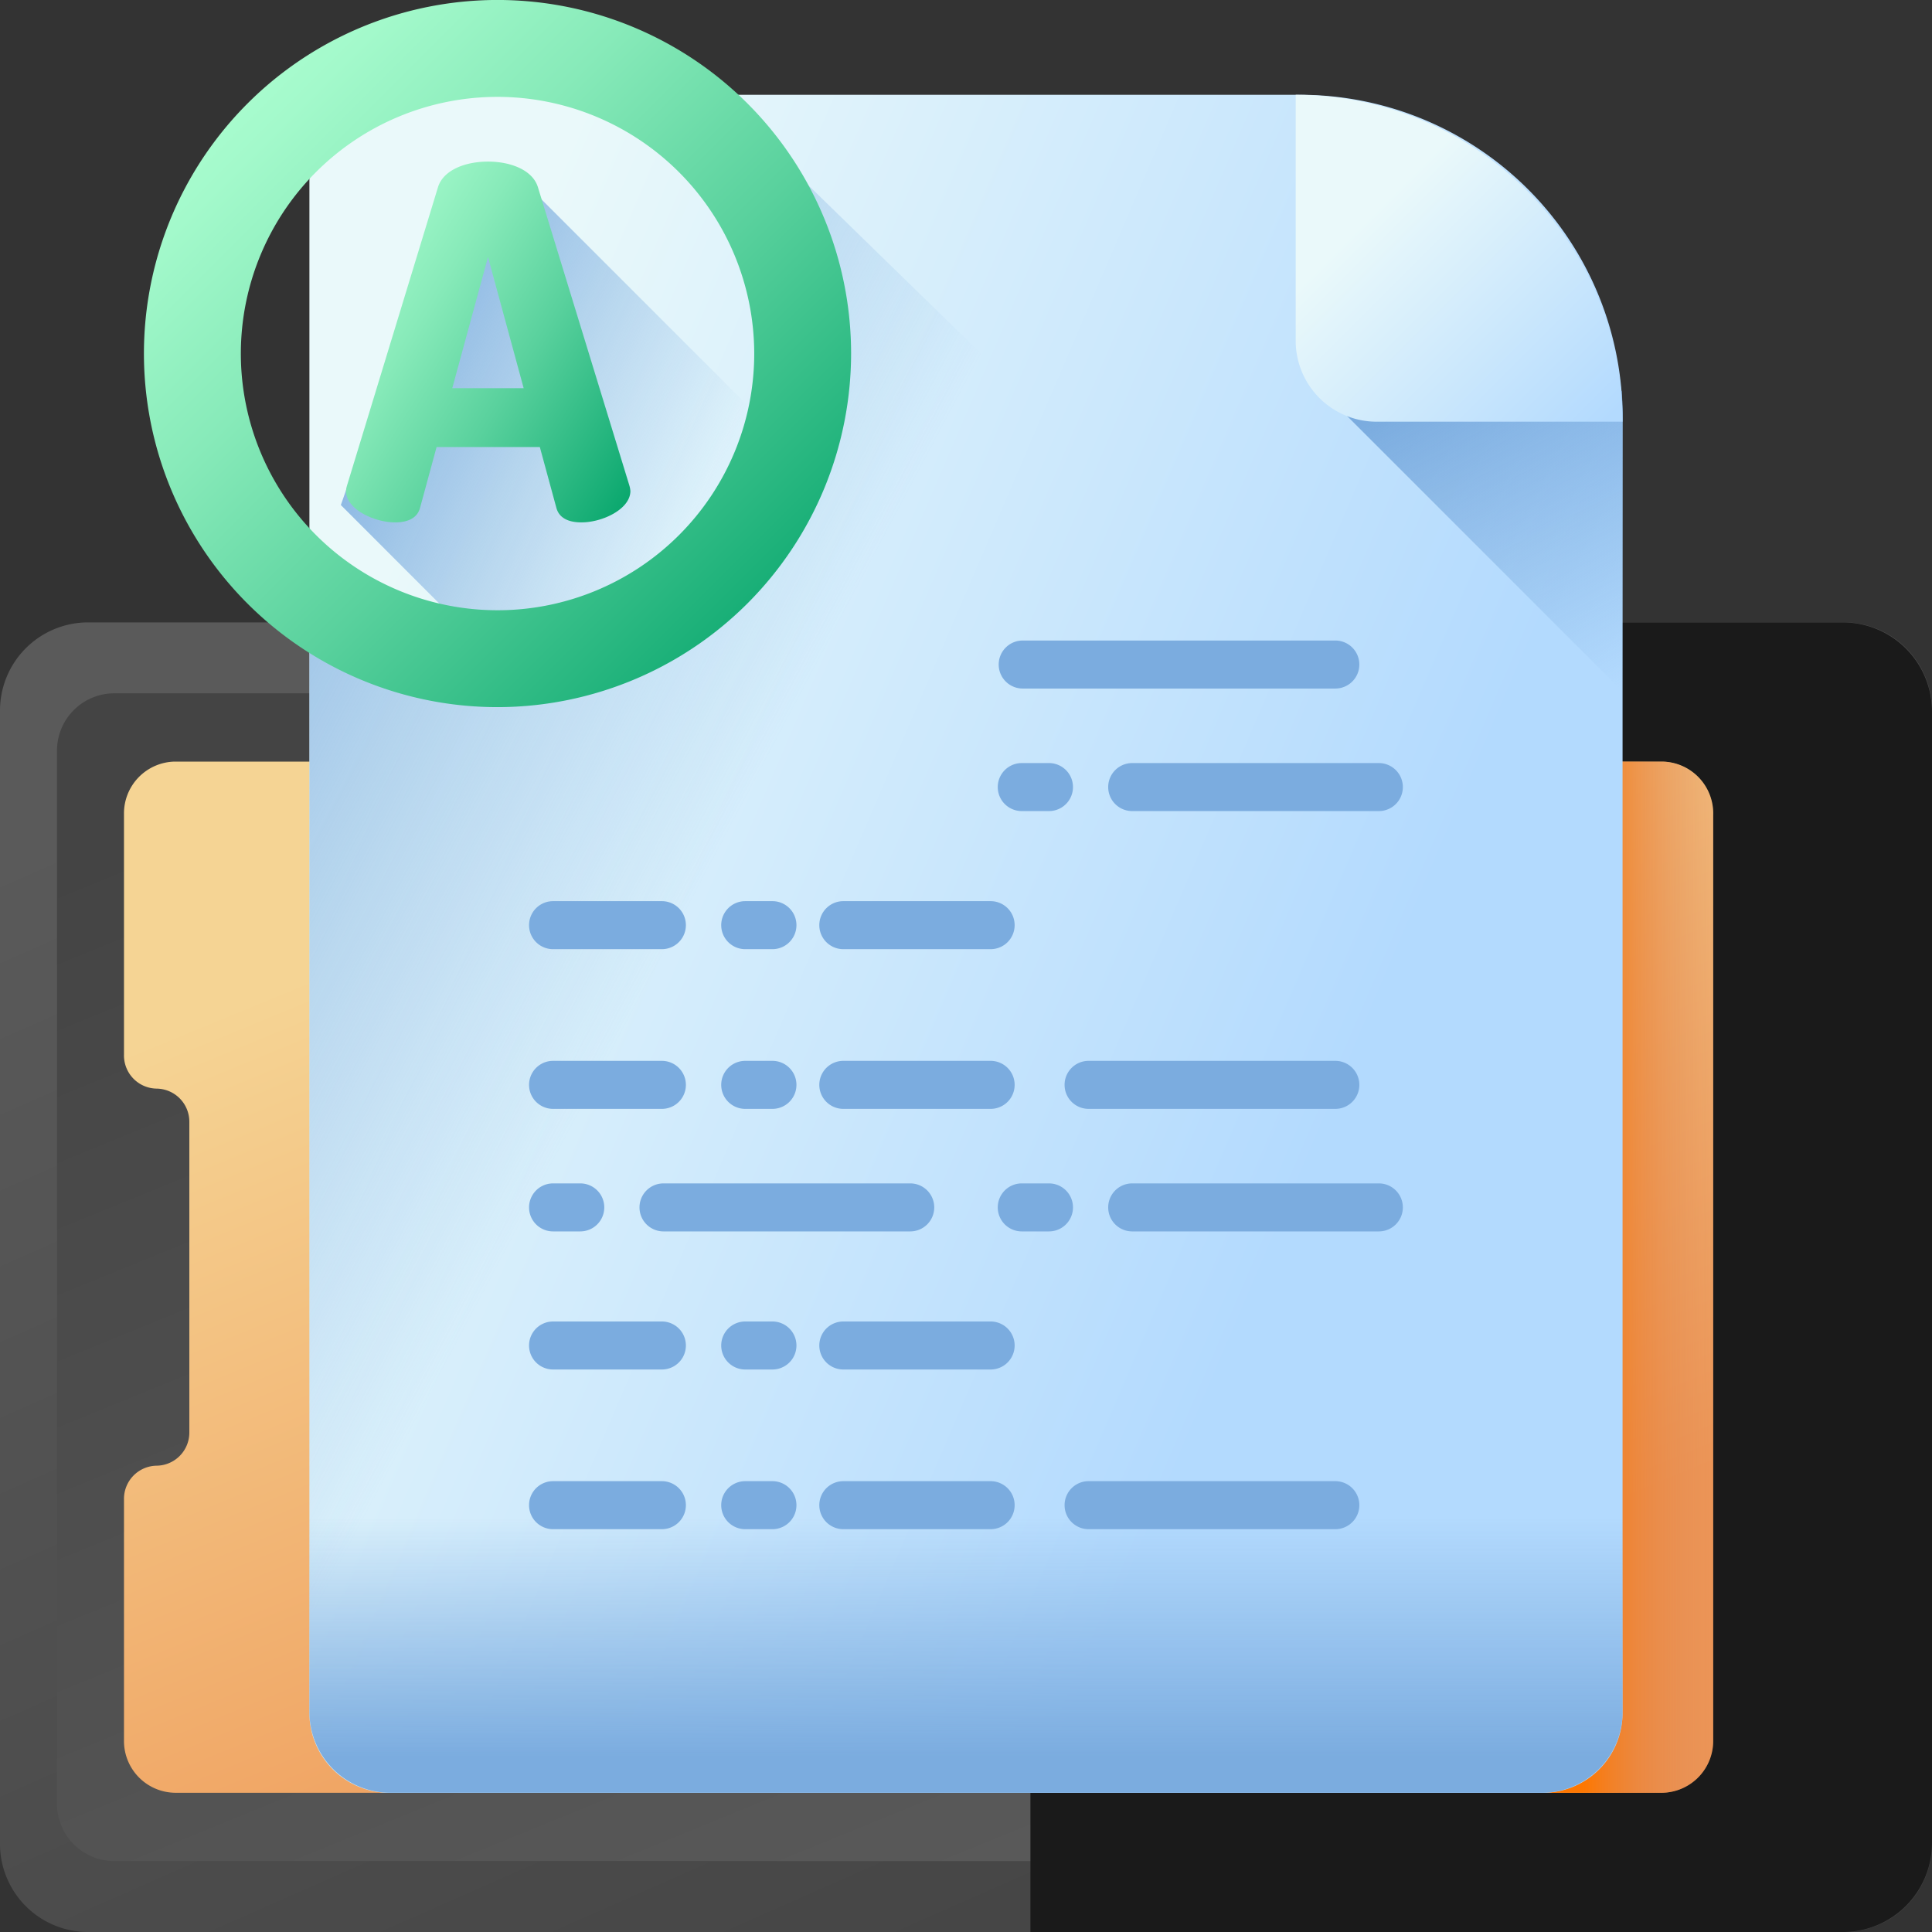
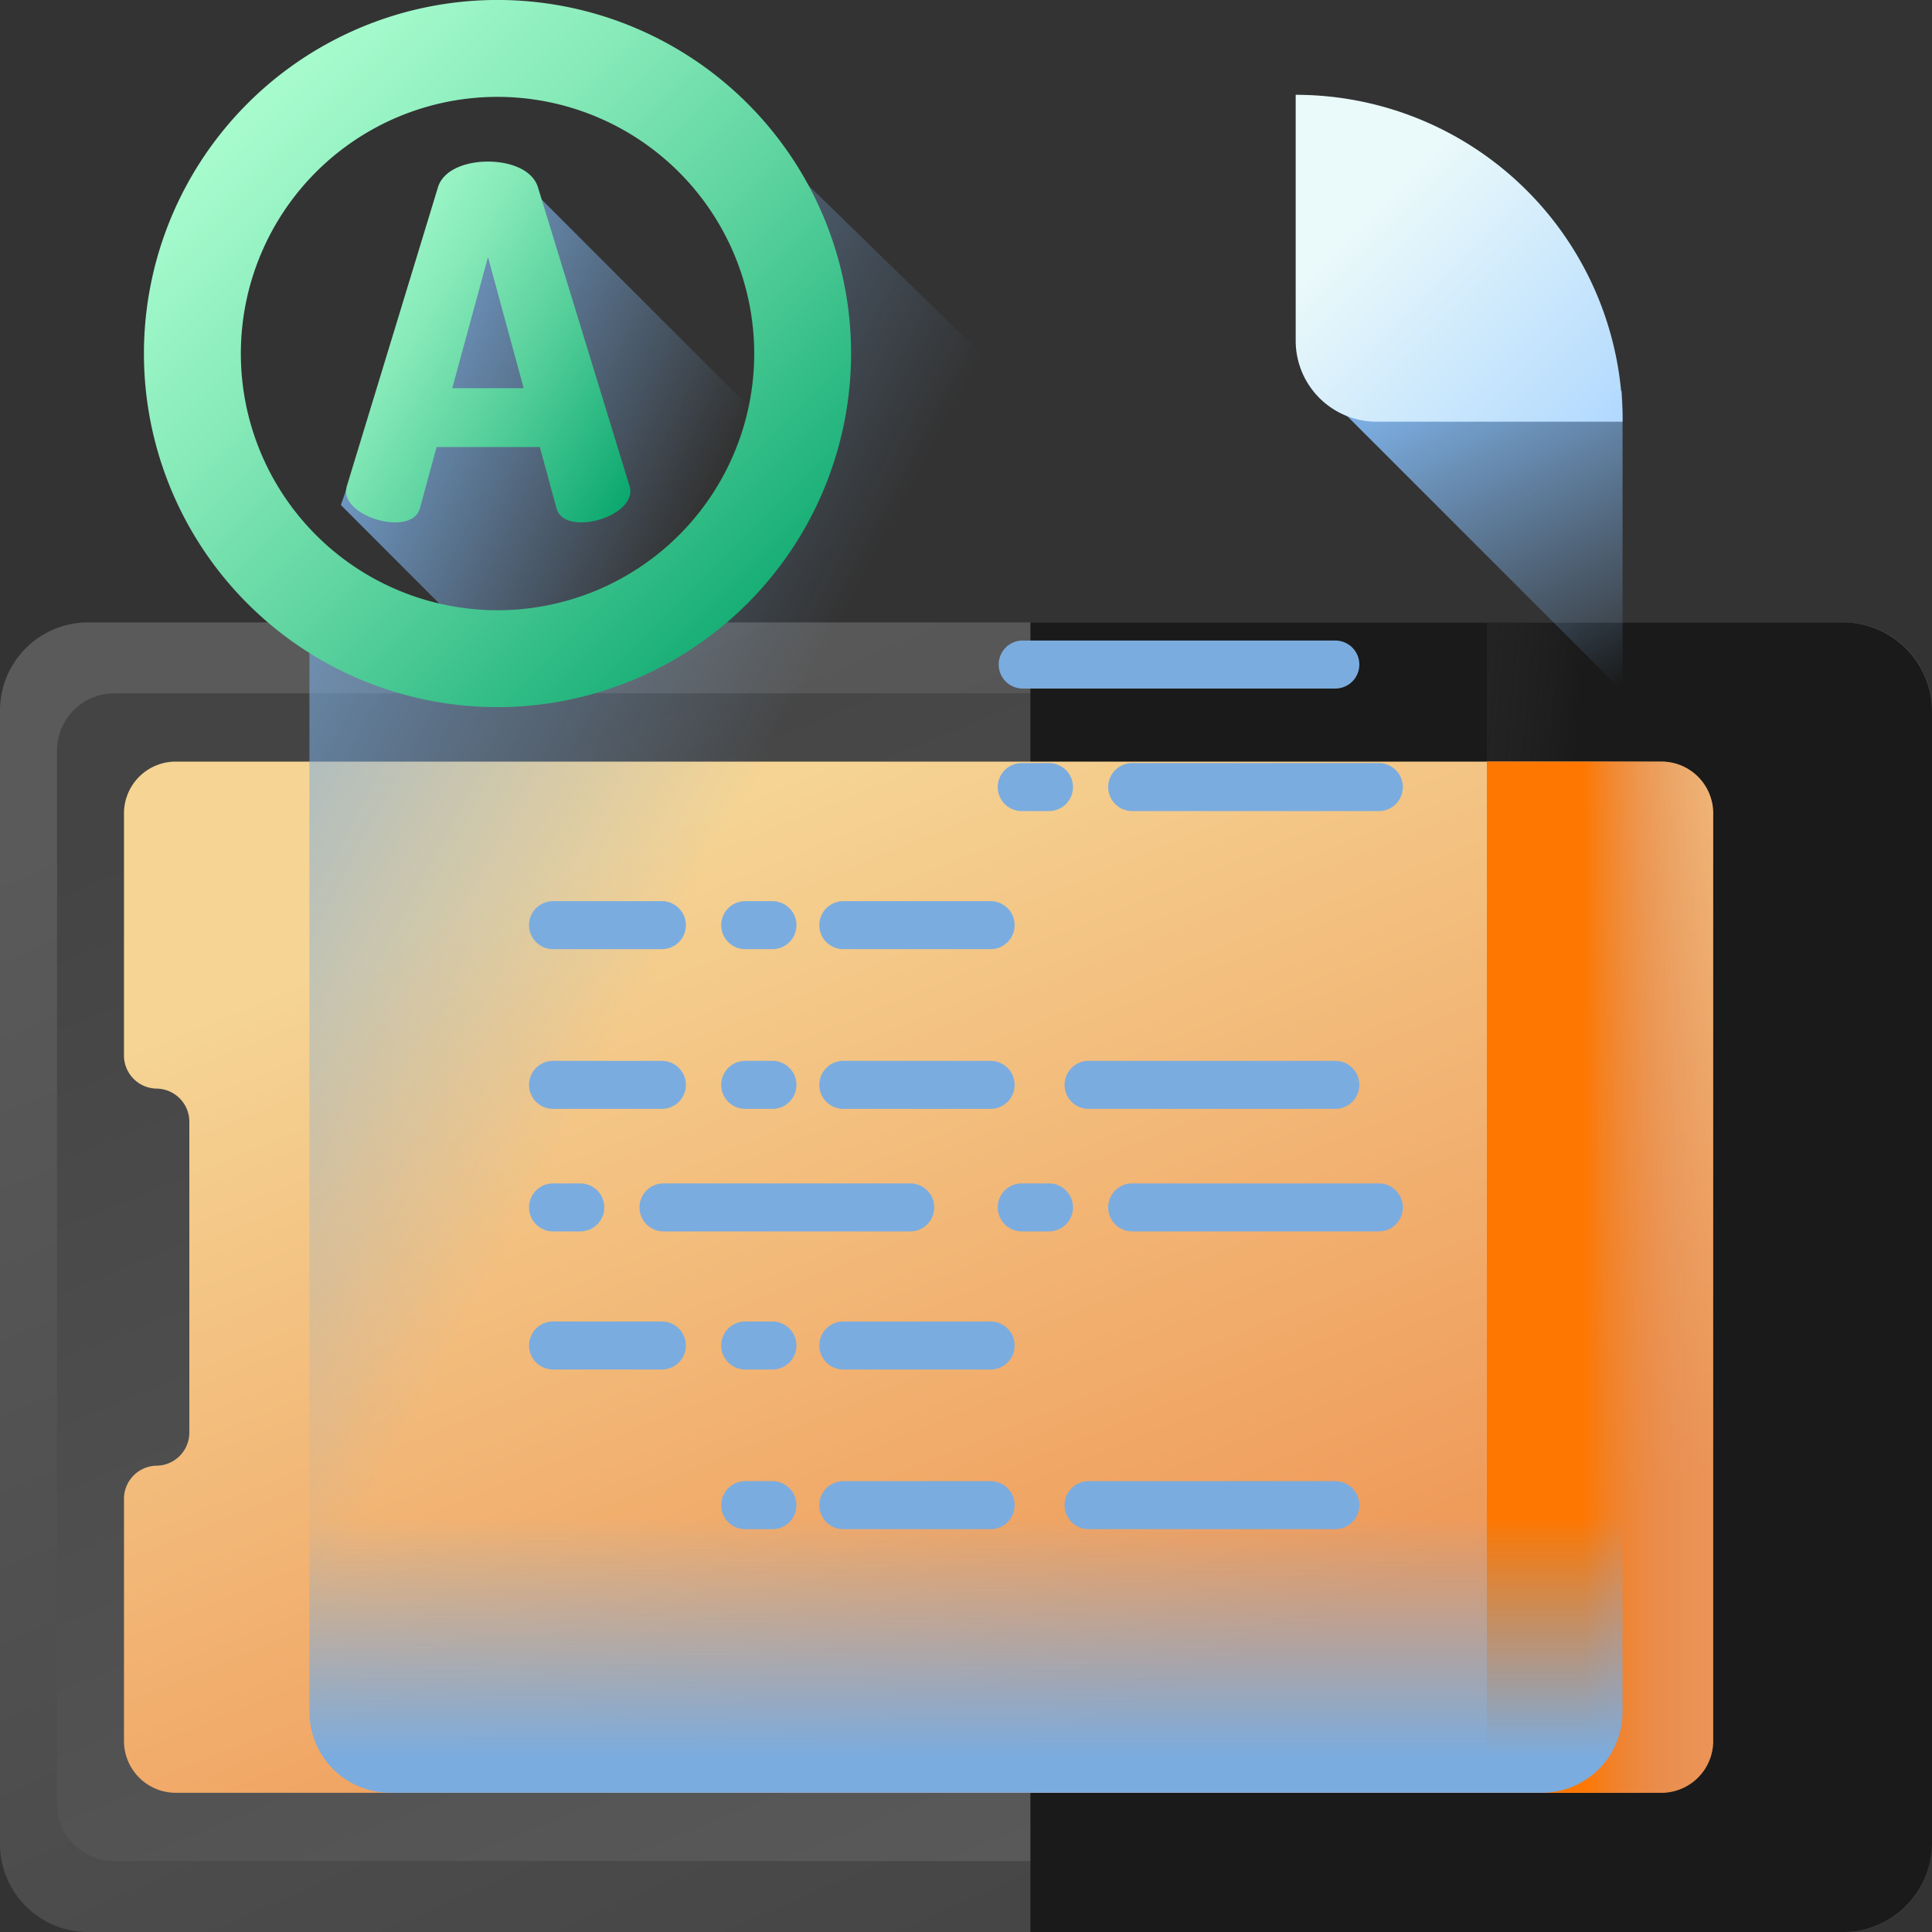
<svg xmlns="http://www.w3.org/2000/svg" xmlns:xlink="http://www.w3.org/1999/xlink" width="80" height="80" viewBox="0 0 80 80">
  <rect x="0" y="0" width="80" height="80" fill="#333333" stroke="none" />
  <defs>
    <linearGradient id="linear-gradient" x1="0.197" y1="0.043" x2="0.788" y2="0.935" gradientUnits="objectBoundingBox">
      <stop offset="0" stop-color="#5a5a5a" />
      <stop offset="1" stop-color="#444" />
    </linearGradient>
    <linearGradient id="linear-gradient-2" x1="0.757" y1="0.91" x2="0.201" y2="0.023" xlink:href="#linear-gradient" />
    <linearGradient id="linear-gradient-3" x1="-19.128" y1="-5.285" x2="-19.128" y2="-5.058" gradientUnits="objectBoundingBox">
      <stop offset="0" stop-color="#433f43" stop-opacity="0" />
      <stop offset="1" stop-color="#1a1a1a" />
    </linearGradient>
    <linearGradient id="linear-gradient-4" x1="0.115" y1="0.419" x2="-0.378" y2="0.292" xlink:href="#linear-gradient-3" />
    <linearGradient id="linear-gradient-5" x1="0.258" y1="0.117" x2="0.726" y2="0.859" gradientUnits="objectBoundingBox">
      <stop offset="0" stop-color="#f5d494" />
      <stop offset="1" stop-color="#ef9857" />
    </linearGradient>
    <linearGradient id="linear-gradient-6" x1="1.122" y1="0.5" x2="0.426" y2="0.5" gradientUnits="objectBoundingBox">
      <stop offset="0" stop-color="#dc8758" stop-opacity="0" />
      <stop offset="0.215" stop-color="#dd8654" stop-opacity="0.216" />
      <stop offset="0.429" stop-color="#e28448" stop-opacity="0.427" />
      <stop offset="0.642" stop-color="#ea8034" stop-opacity="0.643" />
      <stop offset="0.854" stop-color="#f47b18" stop-opacity="0.855" />
      <stop offset="1" stop-color="#fe7701" />
    </linearGradient>
    <linearGradient id="linear-gradient-7" x1="0.048" y1="0.283" x2="0.745" y2="0.672" gradientUnits="objectBoundingBox">
      <stop offset="0" stop-color="#eaf9fa" />
      <stop offset="1" stop-color="#b3dafe" />
    </linearGradient>
    <linearGradient id="linear-gradient-8" x1="0.764" y1="0.695" x2="0.005" y2="0.293" gradientUnits="objectBoundingBox">
      <stop offset="0" stop-color="#7bacdf" stop-opacity="0" />
      <stop offset="1" stop-color="#7bacdf" />
    </linearGradient>
    <linearGradient id="linear-gradient-9" x1="0.24" y1="0.546" x2="-0.188" y2="0.251" xlink:href="#linear-gradient-8" />
    <linearGradient id="linear-gradient-10" x1="0.5" y1="0.508" x2="0.5" y2="0.935" xlink:href="#linear-gradient-8" />
    <linearGradient id="linear-gradient-11" x1="0.996" y1="0.98" x2="0.471" y2="-0.054" xlink:href="#linear-gradient-8" />
    <linearGradient id="linear-gradient-12" x1="0.188" y1="0.408" x2="0.865" y2="1.085" xlink:href="#linear-gradient-7" />
    <linearGradient id="linear-gradient-13" x1="0.082" y1="0.082" x2="0.916" y2="0.916" gradientUnits="objectBoundingBox">
      <stop offset="0" stop-color="#aeffd1" />
      <stop offset="0.12" stop-color="#a3f9cb" />
      <stop offset="0.329" stop-color="#87eab9" />
      <stop offset="0.601" stop-color="#59d19d" />
      <stop offset="0.924" stop-color="#19af77" />
      <stop offset="1" stop-color="#09a76d" />
    </linearGradient>
    <linearGradient id="linear-gradient-14" x1="-0.081" y1="0.167" x2="0.963" y2="0.99" xlink:href="#linear-gradient-13" />
  </defs>
  <g id="ACT" transform="translate(-851 -238)">
    <g id="score_7688733" transform="translate(851 238)">
      <g id="Group_107571" data-name="Group 107571" transform="translate(0 25.772)">
        <g id="Group_107570" data-name="Group 107570" transform="translate(0)">
          <path id="Path_98768" data-name="Path 98768" d="M76.391,172.029H3.609A3.651,3.651,0,0,0,0,175.721v46.845a3.651,3.651,0,0,0,3.609,3.692H76.391A3.651,3.651,0,0,0,80,222.566V175.721A3.651,3.651,0,0,0,76.391,172.029Z" transform="translate(0 -172.029)" fill="url(#linear-gradient)" />
          <path id="Path_98769" data-name="Path 98769" d="M14.71,192.735v43.553a2.372,2.372,0,0,0,2.343,2.4H87.646a2.372,2.372,0,0,0,2.343-2.4V192.735a2.372,2.372,0,0,0-2.343-2.4H17.053a2.373,2.373,0,0,0-2.343,2.4Z" transform="translate(-12.35 -187.398)" fill="url(#linear-gradient-2)" />
          <path id="Path_98770" data-name="Path 98770" d="M277.333,226.258h33.64a3.692,3.692,0,0,0,3.692-3.692V175.721a3.692,3.692,0,0,0-3.692-3.692h-33.64Z" transform="translate(-234.665 -172.029)" fill="url(#linear-gradient-3)" />
          <path id="Path_98771" data-name="Path 98771" d="M409.875,172.029H395.137v54.228h14.738a3.692,3.692,0,0,0,3.692-3.692V175.721A3.692,3.692,0,0,0,409.875,172.029Z" transform="translate(-333.567 -172.029)" fill="url(#linear-gradient-4)" />
        </g>
        <path id="Path_98772" data-name="Path 98772" d="M97.806,210.127v38.353a2.145,2.145,0,0,1-2.115,2.174H34.114A2.144,2.144,0,0,1,32,248.482V238.5a1.372,1.372,0,0,1,1.353-1.39,1.372,1.372,0,0,0,1.353-1.39V222.886a1.372,1.372,0,0,0-1.353-1.39A1.372,1.372,0,0,1,32,220.105v-9.976a2.145,2.145,0,0,1,2.115-2.174H95.693a2.144,2.144,0,0,1,2.114,2.173Z" transform="translate(-26.866 -202.191)" fill="url(#linear-gradient-5)" />
        <path id="Path_98773" data-name="Path 98773" d="M402.335,207.955h-7.2v42.7h7.2a2.174,2.174,0,0,0,2.174-2.174V210.128a2.173,2.173,0,0,0-2.173-2.173Z" transform="translate(-333.567 -202.191)" fill="url(#linear-gradient-6)" />
      </g>
      <g id="Group_107589" data-name="Group 107589" transform="translate(12.812 3.925)">
        <g id="Group_107576" data-name="Group 107576">
          <g id="Group_107575" data-name="Group 107575">
            <g id="Group_107574" data-name="Group 107574">
              <g id="Group_107573" data-name="Group 107573">
                <g id="Group_107572" data-name="Group 107572">
-                   <path id="Path_98774" data-name="Path 98774" d="M139.931,91.507V37.653A13.364,13.364,0,0,0,126.4,24.464H88.909a3.312,3.312,0,0,0-3.353,3.268V91.507a3.311,3.311,0,0,0,3.353,3.268h47.669a3.31,3.31,0,0,0,3.353-3.268Z" transform="translate(-85.556 -24.463)" fill="url(#linear-gradient-7)" />
                  <path id="Path_98775" data-name="Path 98775" d="M112.589,57.208a14.039,14.039,0,0,1-11.338,9.629l-3.859-3.859L93.67,59.254,98.429,45.67h2.622l8.307,8.307Z" transform="translate(-92.368 -42.267)" fill="url(#linear-gradient-8)" />
                  <path id="Path_98776" data-name="Path 98776" d="M139.934,61.07V91.5a3.31,3.31,0,0,1-3.353,3.268H88.912A3.311,3.311,0,0,1,85.56,91.5V46.785a14.172,14.172,0,0,0,6.874,1.762,13.84,13.84,0,0,0,14-13.643,13.483,13.483,0,0,0-5-10.445h.942Z" transform="translate(-85.559 -24.46)" fill="url(#linear-gradient-9)" />
                  <path id="Path_98777" data-name="Path 98777" d="M85.557,329.455v19.852a3.353,3.353,0,0,0,3.353,3.353h47.669a3.352,3.352,0,0,0,3.353-3.353V329.455Z" transform="translate(-85.557 -282.349)" fill="url(#linear-gradient-10)" />
                  <path id="Path_98778" data-name="Path 98778" d="M359.307,115.737V104.174c0-.3-.013-.592-.032-.885H346.859Z" transform="translate(-304.932 -91.029)" fill="url(#linear-gradient-11)" />
                  <path id="Path_98779" data-name="Path 98779" d="M340.1,24.464V34.643A3.353,3.353,0,0,0,343.456,38h10.179A13.533,13.533,0,0,0,340.1,24.464Z" transform="translate(-299.26 -24.463)" fill="url(#linear-gradient-12)" />
                </g>
              </g>
            </g>
          </g>
        </g>
        <g id="Group_107588" data-name="Group 107588" transform="translate(9.095 22.598)">
          <g id="Group_107580" data-name="Group 107580" transform="translate(0)">
            <g id="Group_107579" data-name="Group 107579">
              <g id="Group_107578" data-name="Group 107578">
                <path id="Path_98780" data-name="Path 98780" d="M278.375,173.987a.994.994,0,0,0-.994-.994H264.436a.994.994,0,1,0,0,1.988h12.945A.994.994,0,0,0,278.375,173.987Z" transform="translate(-243.995 -172.993)" fill="#7bacdf" />
                <path id="Path_98781" data-name="Path 98781" d="M224.237,240.254h-6.1a.994.994,0,0,0,0,1.988h6.1a.994.994,0,1,0,0-1.988Z" transform="translate(-205.124 -229.462)" fill="#7bacdf" />
                <path id="Path_98782" data-name="Path 98782" d="M143.233,242.243h4.506a.994.994,0,1,0,0-1.988h-4.506a.994.994,0,1,0,0,1.988Z" transform="translate(-142.239 -229.463)" fill="#7bacdf" />
                <path id="Path_98783" data-name="Path 98783" d="M192.8,240.254a.994.994,0,1,0,0,1.988h1.127a.994.994,0,0,0,0-1.988Z" transform="translate(-183.849 -229.462)" fill="#7bacdf" />
                <g id="Group_107577" data-name="Group 107577" transform="translate(19.408 5.074)">
                  <path id="Path_98784" data-name="Path 98784" d="M302.9,204.614H292.687a.994.994,0,1,0,0,1.988H302.9a.994.994,0,1,0,0-1.988Z" transform="translate(-287.12 -204.614)" fill="#7bacdf" />
                  <path id="Path_98785" data-name="Path 98785" d="M265.315,204.614h-1.127a.994.994,0,0,0,0,1.988h1.127a.994.994,0,0,0,0-1.988Z" transform="translate(-263.194 -204.614)" fill="#7bacdf" />
                </g>
              </g>
            </g>
          </g>
          <g id="Group_107584" data-name="Group 107584" transform="translate(0 17.405)">
            <g id="Group_107583" data-name="Group 107583">
              <g id="Group_107582" data-name="Group 107582">
                <path id="Path_98786" data-name="Path 98786" d="M218.137,283.453h6.1a.994.994,0,1,0,0-1.988h-6.1a.994.994,0,1,0,0,1.988Z" transform="translate(-205.124 -281.465)" fill="#7bacdf" />
                <path id="Path_98787" data-name="Path 98787" d="M143.233,283.453h4.506a.994.994,0,1,0,0-1.988h-4.506a.994.994,0,1,0,0,1.988Z" transform="translate(-142.239 -281.465)" fill="#7bacdf" />
                <path id="Path_98788" data-name="Path 98788" d="M192.8,283.453h1.127a.994.994,0,1,0,0-1.988H192.8a.994.994,0,1,0,0,1.988Z" transform="translate(-183.849 -281.465)" fill="#7bacdf" />
                <path id="Path_98789" data-name="Path 98789" d="M182.943,314.08a.994.994,0,0,0-.994-.994H171.732a.994.994,0,0,0,0,1.988h10.217A.994.994,0,0,0,182.943,314.08Z" transform="translate(-166.165 -308.012)" fill="#7bacdf" />
                <path id="Path_98790" data-name="Path 98790" d="M292.647,282.458a.994.994,0,0,0-.994-.994H281.436a.994.994,0,0,0,0,1.988h10.217A.994.994,0,0,0,292.647,282.458Z" transform="translate(-258.267 -281.464)" fill="#7bacdf" />
                <path id="Path_98791" data-name="Path 98791" d="M143.233,315.074h1.127a.994.994,0,0,0,0-1.988h-1.127a.994.994,0,0,0,0,1.988Z" transform="translate(-142.239 -308.012)" fill="#7bacdf" />
                <path id="Path_98792" data-name="Path 98792" d="M224.237,348.725h-6.1a.994.994,0,0,0,0,1.988h6.1a.994.994,0,0,0,0-1.988Z" transform="translate(-205.124 -337.933)" fill="#7bacdf" />
                <path id="Path_98793" data-name="Path 98793" d="M143.233,350.714h4.506a.994.994,0,0,0,0-1.988h-4.506a.994.994,0,0,0,0,1.988Z" transform="translate(-142.239 -337.934)" fill="#7bacdf" />
                <path id="Path_98794" data-name="Path 98794" d="M192.8,348.725a.994.994,0,0,0,0,1.988h1.127a.994.994,0,0,0,0-1.988Z" transform="translate(-183.849 -337.933)" fill="#7bacdf" />
                <g id="Group_107581" data-name="Group 107581" transform="translate(19.408 5.074)">
                  <path id="Path_98795" data-name="Path 98795" d="M302.9,313.085H292.687a.994.994,0,1,0,0,1.988H302.9a.994.994,0,1,0,0-1.988Z" transform="translate(-287.12 -313.085)" fill="#7bacdf" />
                  <path id="Path_98796" data-name="Path 98796" d="M265.315,313.085h-1.127a.994.994,0,0,0,0,1.988h1.127a.994.994,0,0,0,0-1.988Z" transform="translate(-263.194 -313.085)" fill="#7bacdf" />
                </g>
              </g>
            </g>
          </g>
          <g id="Group_107587" data-name="Group 107587" transform="translate(0 34.809)">
            <g id="Group_107586" data-name="Group 107586">
              <g id="Group_107585" data-name="Group 107585">
                <path id="Path_98797" data-name="Path 98797" d="M218.137,391.924h6.1a.994.994,0,0,0,0-1.988h-6.1a.994.994,0,0,0,0,1.988Z" transform="translate(-205.124 -389.936)" fill="#7bacdf" />
-                 <path id="Path_98798" data-name="Path 98798" d="M143.233,391.924h4.506a.994.994,0,0,0,0-1.988h-4.506a.994.994,0,0,0,0,1.988Z" transform="translate(-142.239 -389.936)" fill="#7bacdf" />
-                 <path id="Path_98799" data-name="Path 98799" d="M192.8,391.924h1.127a.994.994,0,0,0,0-1.988H192.8a.994.994,0,1,0,0,1.988Z" transform="translate(-183.849 -389.936)" fill="#7bacdf" />
+                 <path id="Path_98799" data-name="Path 98799" d="M192.8,391.924h1.127a.994.994,0,0,0,0-1.988H192.8a.994.994,0,1,0,0,1.988" transform="translate(-183.849 -389.936)" fill="#7bacdf" />
                <path id="Path_98800" data-name="Path 98800" d="M292.647,390.93a.994.994,0,0,0-.994-.994H281.436a.994.994,0,1,0,0,1.988h10.217A.994.994,0,0,0,292.647,390.93Z" transform="translate(-258.267 -389.936)" fill="#7bacdf" />
              </g>
            </g>
          </g>
        </g>
      </g>
      <path id="Path_98801" data-name="Path 98801" d="M51.792,29.281A14.641,14.641,0,1,1,66.432,14.641,14.657,14.657,0,0,1,51.792,29.281Zm0-25.27A10.629,10.629,0,1,0,62.421,14.641,10.641,10.641,0,0,0,51.792,4.011Z" transform="translate(-31.19)" fill="url(#linear-gradient-13)" />
      <path id="Path_98802" data-name="Path 98802" d="M91.7,55.339a1.038,1.038,0,0,1,.041-.223l3.77-12.363c.223-.709,1.135-1.054,2.067-1.054s1.844.344,2.067,1.054l3.79,12.363a1.048,1.048,0,0,1,.041.223c0,.75-1.155,1.3-2.027,1.3-.507,0-.912-.162-1.034-.588l-.689-2.533H95.451l-.689,2.533c-.122.426-.527.588-1.034.588C92.857,56.636,91.7,56.089,91.7,55.339Zm7.357-4.256L97.58,45.651,96.1,51.083Z" transform="translate(-77.373 -35.008)" fill="url(#linear-gradient-14)" />
    </g>
  </g>
</svg>